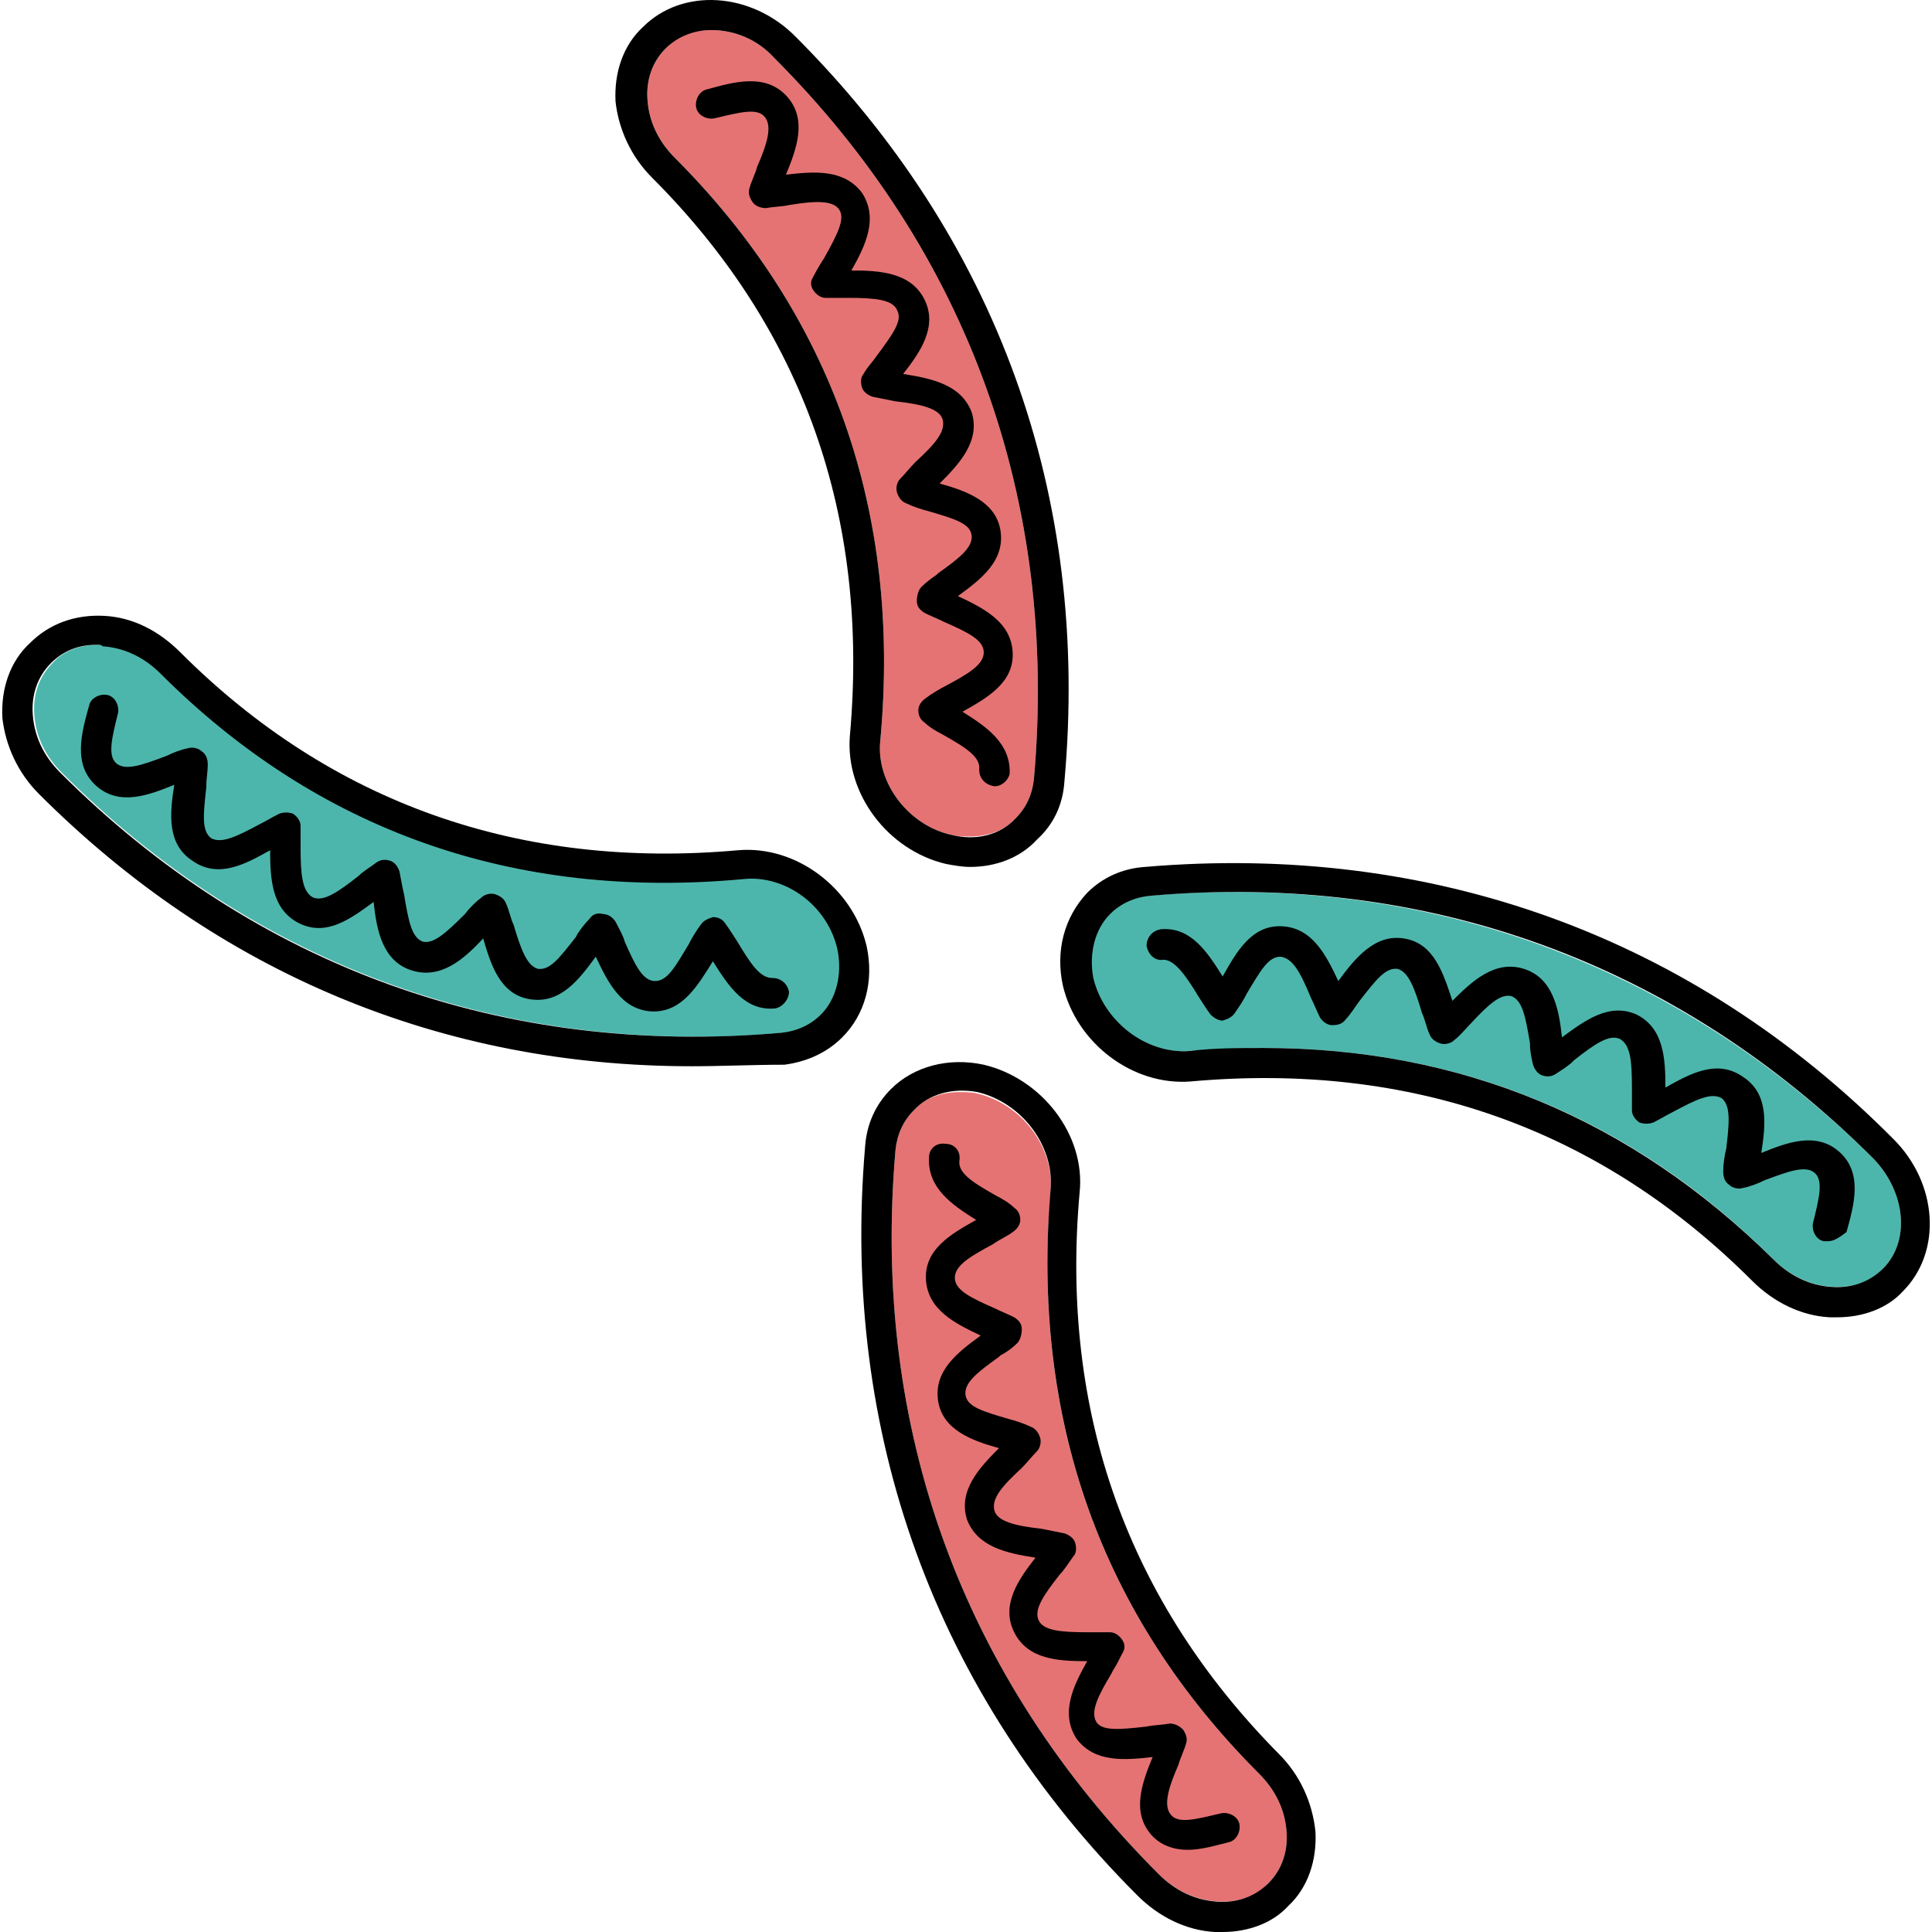
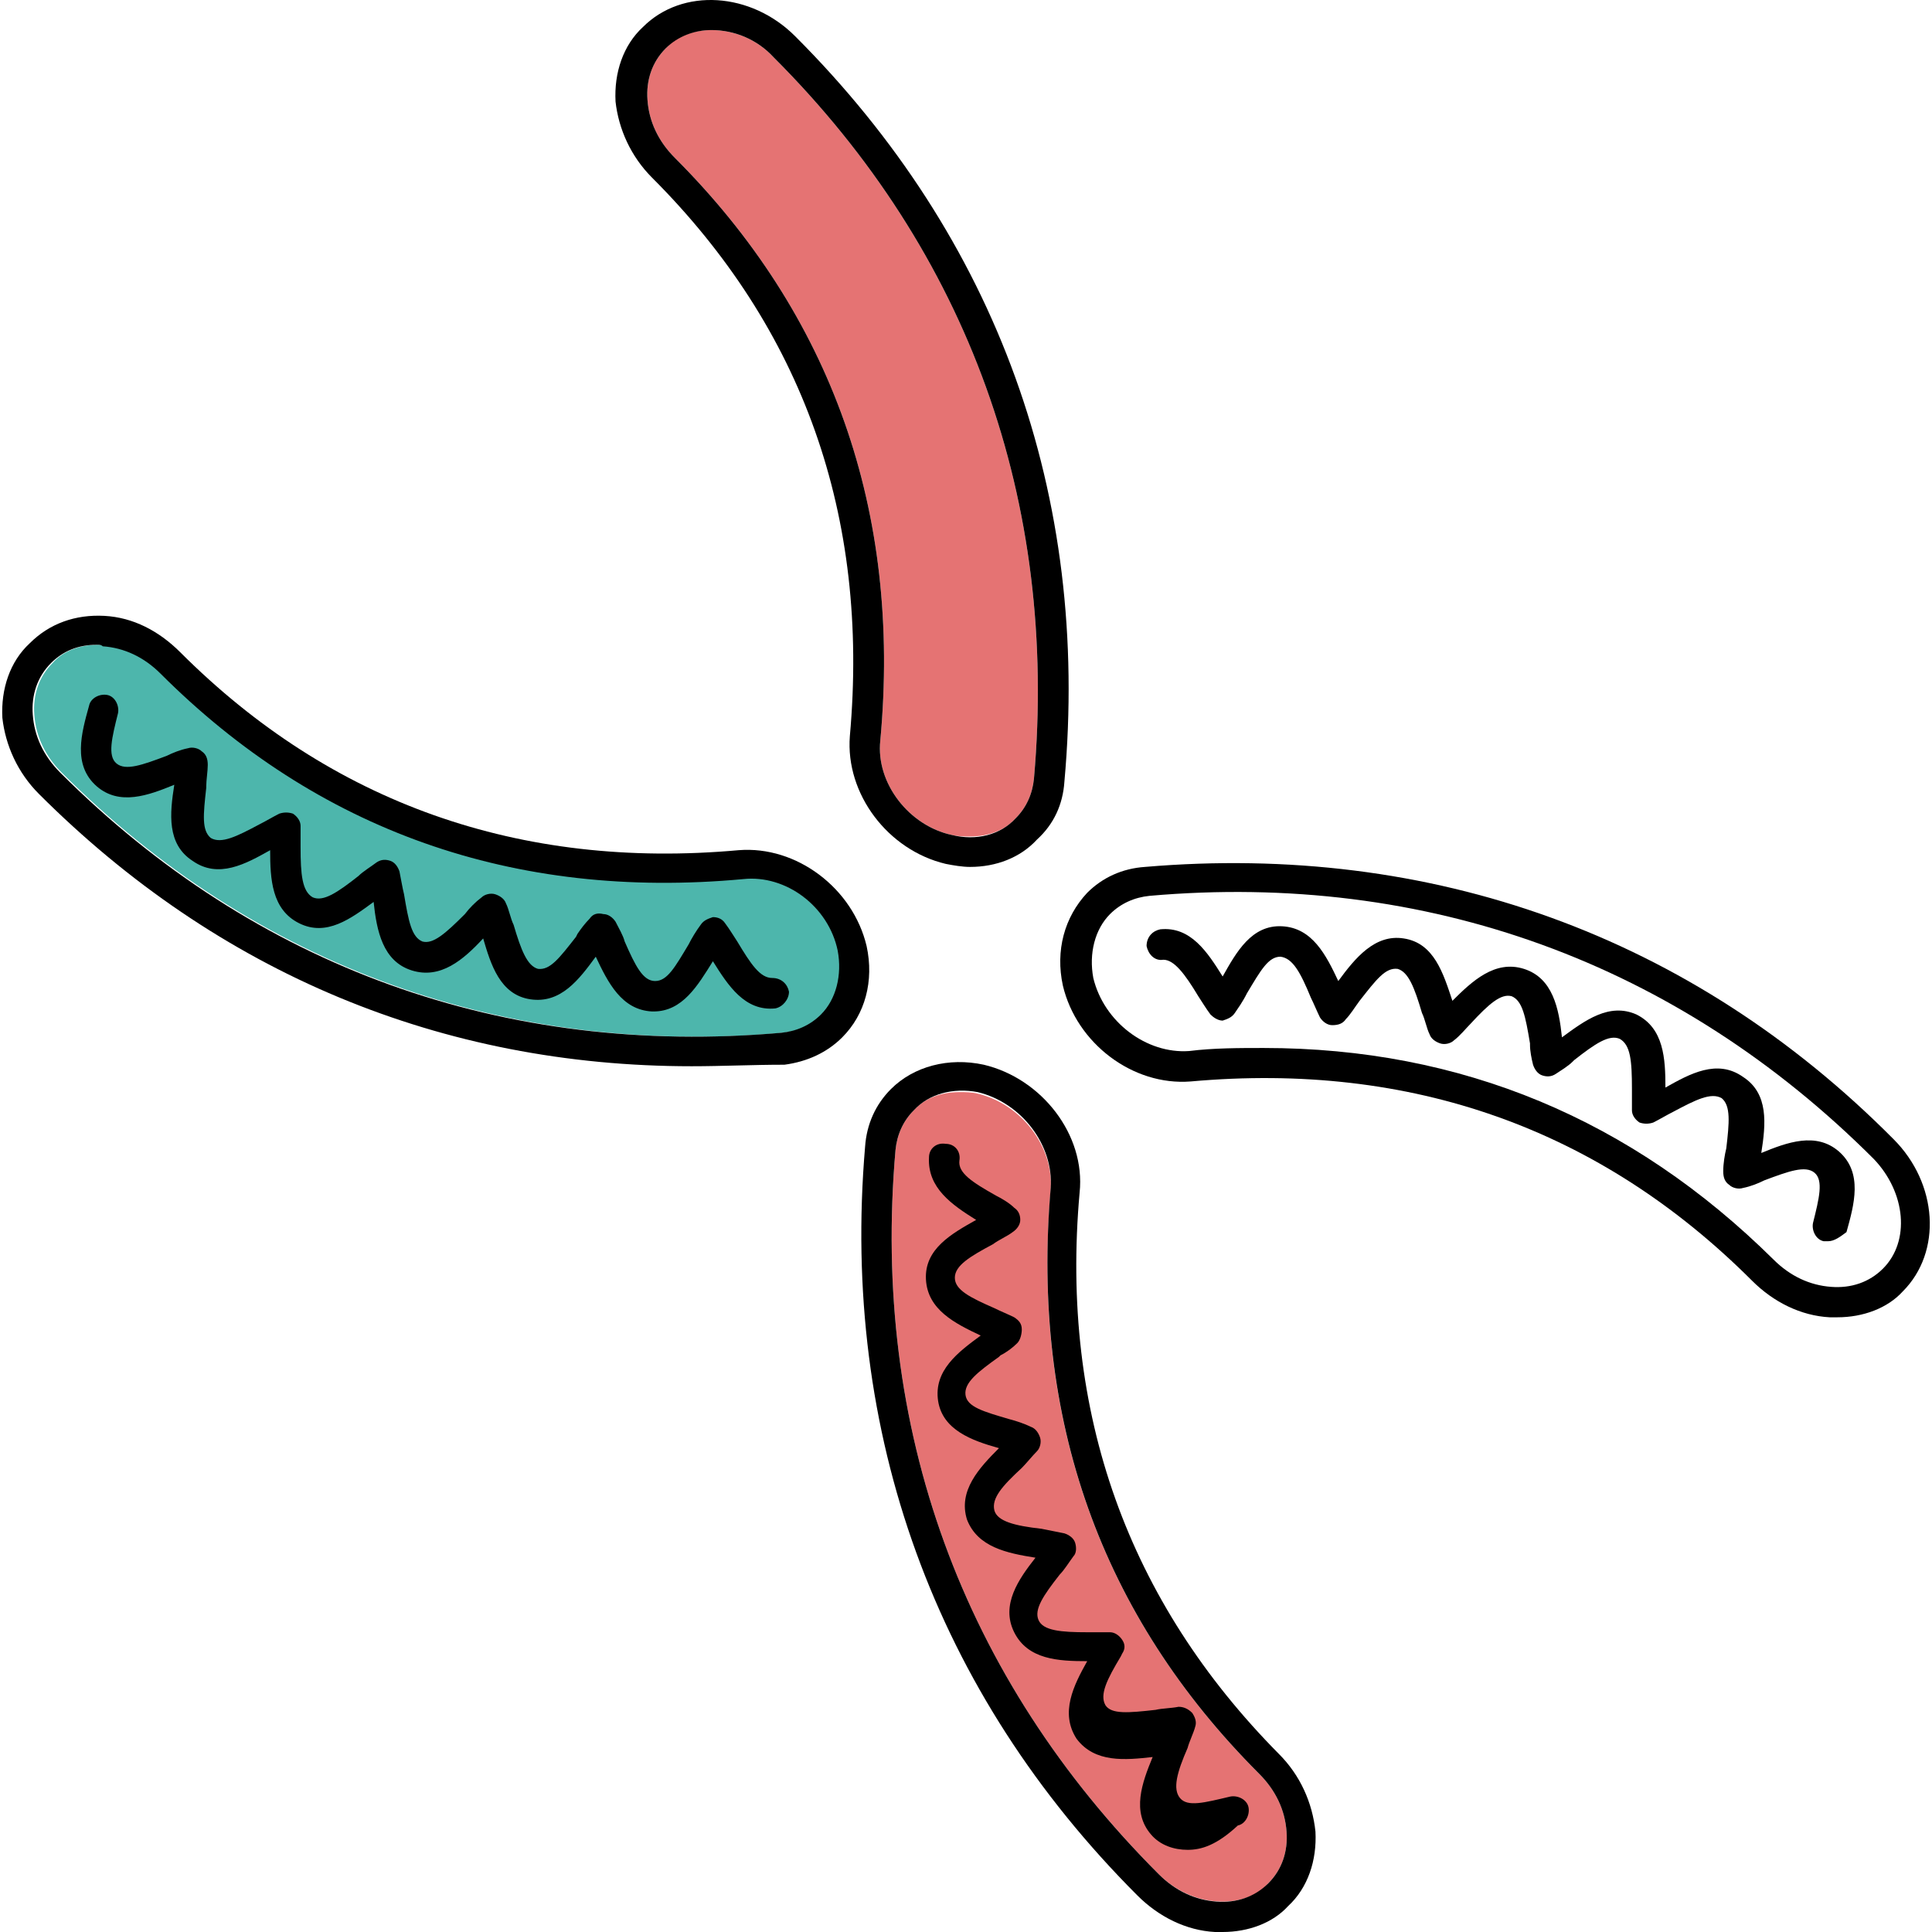
<svg xmlns="http://www.w3.org/2000/svg" height="800px" width="800px" version="1.1" id="Layer_1" viewBox="0 0 507.905 507.905" xml:space="preserve">
  <path style="fill:#E57373;" d="M276.221,312.705c0.8-11.2-7.6-22.4-19.2-25.2c-1.6-0.4-3.2-0.4-4.8-0.4c-4.8,0-9.2,1.6-12,4.8  c-2.8,2.8-4.4,6.4-4.8,10.4c-6.4,73.2,17.6,138.8,69.2,190.4c4.8,4.8,10.8,7.2,16.8,7.2c4.8,0,9.2-1.6,12-4.8  c3.6-3.6,5.2-8.4,4.8-13.6c-0.4-5.6-2.8-10.8-7.2-15.2C289.421,424.705,271.021,373.105,276.221,312.705z" />
  <g>
-     <path style="fill:#4DB6AC;" d="M301.821,235.505c-4,0.4-7.6,2-10.4,4.8c-4,4-5.6,10.4-4.4,16.8c2.8,11.2,14,20,25.2,19.2   c6.8-0.4,13.2-0.8,20-0.8c52,0,97.2,18.8,134,55.6c4.8,4.8,10.8,7.2,16.8,7.2c4.8,0,9.2-1.6,12-4.8c7.2-7.2,6-20-2.4-28.8   C441.021,253.505,374.621,229.105,301.821,235.505z" />
    <path style="fill:#4DB6AC;" d="M195.421,230.705c-60,5.6-112-12.8-153.2-54c-4.4-4.4-10.4-7.2-16.4-7.2c-4.8,0-9.2,1.6-12,4.8   c-3.6,3.6-5.2,8.4-4.8,13.6c0.4,5.6,2.8,10.8,7.2,15.2c51.2,51.2,117.2,74.8,189.6,68.4c4-0.4,7.6-2,10.4-4.8   c4-4,5.6-10.4,4.4-16.8C217.821,238.305,206.621,229.905,195.421,230.705z" />
  </g>
  <path style="fill:#E57373;" d="M187.021,7.905c-4.8,0-9.2,1.6-12,4.8c-3.6,3.6-5.2,8.4-4.8,13.6c0.4,5.6,2.8,10.8,7.2,15.2  c41.2,41.2,59.6,92.8,54,153.2c-1.2,11.2,7.6,22.4,18.8,24.8c1.6,0.4,3.2,0.4,4.8,0.4l0,0c4.8,0,9.2-1.6,12-4.8  c2.8-2.8,4.4-6.4,4.8-10.4c6.4-72.8-17.2-138.4-68.4-189.6C199.021,10.305,193.021,7.905,187.021,7.905z" />
  <path d="M321.421,507.905c-0.8,0-1.2,0-2,0c-7.6-0.4-14.8-4-20.4-9.6c-53.2-53.2-78-121.6-71.6-196.8c0.4-6,2.8-11.2,6.8-15.2l0,0  c6-6,15.2-8.4,24.4-6.4c15.2,3.6,26.8,18.4,25.2,33.6c-5.2,58,12.8,107.6,52.4,147.6c5.6,5.6,8.8,12.8,9.6,20.4  c0.4,7.6-2,14.8-7.2,19.6C334.621,505.505,328.221,507.905,321.421,507.905z M240.221,291.905c-2.8,2.8-4.4,6.4-4.8,10.4  c-6.4,73.2,17.6,138.8,69.2,190.4c4.4,4.4,9.6,6.8,15.2,7.2c5.2,0.4,10-1.2,13.6-4.8c3.6-3.6,5.2-8.4,4.8-13.6  c-0.4-5.6-2.8-10.8-7.2-15.2c-41.6-41.6-60-93.2-54.8-154c0.8-11.2-7.6-22.4-19.2-25.2  C250.621,285.905,244.221,287.505,240.221,291.905z" />
  <path d="M483.021,346.305c-0.8,0-1.2,0-2,0c-7.6-0.4-14.8-4-20.4-9.6c-40-40-89.6-57.6-147.6-52.4c-15.2,1.2-30-10-33.6-25.2  c-2-9.2,0.4-18,6.4-24.4c4-4,9.2-6.4,15.2-6.8c75.2-6.4,143.6,18,196.8,71.6c11.6,11.6,12.8,29.6,2.4,40  C496.221,343.905,489.821,346.305,483.021,346.305z M332.221,275.505c52,0,96.8,18.8,134,55.6c4.4,4.4,9.6,6.8,15.2,7.2  c5.2,0.4,10-1.2,13.6-4.8c7.2-7.2,6-20-2.4-28.8c-51.6-51.6-117.6-75.6-190.4-69.2c-4,0.4-7.6,2-10.4,4.8l0,0  c-4,4-5.6,10.4-4.4,16.8c2.8,11.6,14,20,25.2,19.2C319.021,275.505,325.821,275.505,332.221,275.505z" />
  <path d="M181.821,280.305c-65.6,0-124.4-24.4-171.6-71.6c-5.6-5.6-8.8-12.8-9.6-20c-0.4-7.6,2-14.8,7.2-19.6  c5.2-5.2,12-7.6,19.6-7.2s14.4,4,20,9.6c39.6,39.6,89.2,57.2,146.8,52c15.2-1.2,30,10,33.6,25.2c2,9.2-0.4,18-6.4,24l0,0l0,0l0,0  c-4,4-9.2,6.4-15.2,7.2C197.821,279.905,189.821,280.305,181.821,280.305z M25.421,169.505c-4.8,0-8.8,1.6-12,4.8  c-3.6,3.6-5.2,8.4-4.8,13.6c0.4,5.6,2.8,10.8,7.2,15.2c51.2,51.2,116.8,74.8,189.6,68.4c4-0.4,7.6-2,10.4-4.8l0,0  c4-4,5.6-10.4,4.4-16.8c-2.4-11.6-13.6-20-24.8-18.8c-60.4,5.6-112-12.8-153.2-54c-4.4-4.4-9.6-6.8-15.2-7.2  C26.621,169.505,26.221,169.505,25.421,169.505z" />
  <path d="M255.021,227.905c-2,0-4.4-0.4-6.4-0.8c-15.2-3.6-26.4-18.4-25.2-33.6c5.2-58-12.4-107.2-52-146.8c-5.6-5.6-8.8-12.8-9.6-20  c-0.4-7.6,2-14.8,7.2-19.6c10.4-10.4,28.4-9.2,40,2.4c53.2,53.2,77.6,120.8,70.8,196c-0.4,6-2.8,11.2-7.2,15.2l0,0  C268.221,225.505,261.821,227.905,255.021,227.905z M187.021,7.905c-4.4,0-8.8,1.6-12,4.8c-3.6,3.6-5.2,8.4-4.8,13.6  c0.4,5.6,2.8,10.8,7.2,15.2c41.2,41.2,59.6,92.8,54,153.2c-1.2,11.2,7.6,22.4,18.8,24.8c6.4,1.6,12.8,0,16.8-4.4  c2.8-2.8,4.4-6.4,4.8-10.4c6.4-72.8-17.2-138.4-68.4-189.6C199.021,10.305,193.021,7.905,187.021,7.905z" />
-   <path d="M261.421,206.705C261.021,206.705,261.021,206.705,261.421,206.705c-2.4-0.4-4-2-4-4.4c0.4-3.2-3.2-5.6-9.6-9.2  c-1.6-0.8-3.6-2-4.8-3.2c-1.2-0.8-1.6-2-1.6-3.2s0.8-2.4,2-3.2c1.6-1.2,3.6-2.4,5.2-3.2c6-3.2,10-5.6,10-8.8c0-3.2-4-5.2-10.4-8  c-1.6-0.8-3.6-1.6-5.2-2.4c-1.2-0.8-2-1.6-2-3.2c0-1.2,0.4-2.8,1.2-3.6c1.2-1.2,2.8-2.4,4-3.2l0.4-0.4c5.6-4,9.2-6.8,8.8-10  s-4.8-4.4-11.6-6.4c-1.6-0.4-4-1.2-5.6-2c-1.2-0.4-2-1.6-2.4-2.8c-0.4-1.2,0-2.8,0.8-3.6c1.2-1.2,2.8-3.2,4-4.4  c5.2-4.8,8-8,7.2-11.2c-0.8-2.8-5.2-4-12.4-4.8c-2-0.4-4-0.8-6-1.2c-1.2-0.4-2.4-1.2-2.8-2.4s-0.4-2.8,0.4-3.6  c0.8-1.6,2.4-3.2,3.2-4.4c4.4-6,7.2-9.6,5.6-12.4c-1.2-2.8-6-3.2-12.8-3.2h-0.8c-1.6,0-3.6,0-5.2,0c-1.2,0-2.4-0.8-3.2-2  s-0.8-2.4,0-3.6c0.8-1.6,2-3.6,2.8-4.8c3.6-6.4,5.6-10.4,4-12.8s-6-2.4-13.2-1.2c-1.6,0.4-4,0.4-6,0.8c-1.2,0-2.8-0.4-3.6-1.6  s-1.2-2.4-0.8-3.6c0.4-1.6,1.6-4,2-5.6c2.8-6.4,4-10.8,2-13.2c-2-2.4-6.4-1.2-13.2,0.4c-2,0.4-4.4-0.8-4.8-2.8  c-0.4-2,0.8-4.4,2.8-4.8c7.2-2,15.6-4.4,21.2,2c5.2,6,2.4,13.6-0.4,20.4c7.2-0.8,15.2-1.6,20,4.8c4.4,6.8,0.8,14-2.8,20.4  c7.2,0,15.6,0.4,19.2,7.6c3.6,7.2-1.2,14-5.6,19.6c7.6,1.2,15.2,2.8,18,10c2.4,7.6-3.2,13.6-8.4,18.8c7.2,2,14.8,4.8,16,12.4  c1.2,8-5.2,12.8-11.2,17.2c6.8,3.2,14,6.8,14.4,14.8s-6.8,12-13.2,15.6c6.4,4,12.8,8.4,12.4,16.4  C265.021,205.105,263.421,206.705,261.421,206.705z" />
-   <path d="M312.221,486.305c-3.6,0-7.2-1.2-9.6-4c-5.2-6-2.4-13.6,0.4-20.4c-7.2,0.8-15.2,1.6-20-4.8c-4.4-6.8-0.8-14,2.8-20.4  c-7.6,0-15.6-0.4-19.2-7.6c-3.6-7.2,1.2-14,5.6-19.6c-7.6-1.2-15.2-2.8-18-10c-2.4-7.6,3.2-13.6,8.4-18.8c-7.2-2-14.8-4.8-16-12.4  c-1.2-8,5.2-12.8,11.2-17.2c-6.8-3.2-14-6.8-14.4-14.8s6.8-12,13.2-15.6c-6.4-4-12.8-8.4-12.4-16.4c0-2.4,2-4,4.4-3.6  c2.4,0,4,2,3.6,4.4c-0.4,3.2,3.2,5.6,9.6,9.2c1.6,0.8,3.6,2,4.8,3.2c1.2,0.8,1.6,2,1.6,3.2s-0.8,2.4-2,3.2c-1.6,1.2-3.6,2-5.2,3.2  c-6,3.2-10,5.6-10,8.8c0,3.2,4,5.2,10.4,8c1.6,0.8,3.6,1.6,5.2,2.4c1.2,0.8,2,1.6,2,3.2c0,1.2-0.4,2.8-1.2,3.6  c-1.2,1.2-2.8,2.4-4.4,3.2l-0.4,0.4c-5.6,4-9.2,6.8-8.8,10s4.8,4.4,11.6,6.4c1.6,0.4,4,1.2,5.6,2c1.2,0.4,2,1.6,2.4,2.8  c0.4,1.2,0,2.8-0.8,3.6c-1.2,1.2-2.8,3.2-4,4.4c-5.2,4.8-8,8-7.2,11.2c0.8,2.8,5.2,4,12.4,4.8c2,0.4,4,0.8,6,1.2  c1.2,0.4,2.4,1.2,2.8,2.4c0.4,1.2,0.4,2.8-0.4,3.6c-1.2,1.6-2.4,3.6-3.6,4.8c-4.4,5.6-6.8,9.2-5.6,12s6,3.2,12.8,3.2c2,0,4.4,0,6,0  c1.2,0,2.4,0.8,3.2,2s0.8,2.4,0,3.6c-0.8,1.6-1.6,3.2-2.4,4.4l-0.4,0.8c-3.6,6-5.6,10-4,12.8c1.6,2.4,6,2,13.2,1.2  c1.6-0.4,4-0.4,6-0.8c1.2,0,2.4,0.4,3.6,1.6c0.8,1.2,1.2,2.4,0.8,3.6c-0.4,1.6-1.6,4-2,5.6c-2.8,6.4-4,10.8-2,13.2  c2,2.4,6.4,1.2,13.2-0.4c2-0.4,4.4,0.8,4.8,2.8c0.4,2-0.8,4.4-2.8,4.8C319.821,485.105,315.821,486.305,312.221,486.305z" />
+   <path d="M312.221,486.305c-3.6,0-7.2-1.2-9.6-4c-5.2-6-2.4-13.6,0.4-20.4c-7.2,0.8-15.2,1.6-20-4.8c-4.4-6.8-0.8-14,2.8-20.4  c-7.6,0-15.6-0.4-19.2-7.6c-3.6-7.2,1.2-14,5.6-19.6c-7.6-1.2-15.2-2.8-18-10c-2.4-7.6,3.2-13.6,8.4-18.8c-7.2-2-14.8-4.8-16-12.4  c-1.2-8,5.2-12.8,11.2-17.2c-6.8-3.2-14-6.8-14.4-14.8s6.8-12,13.2-15.6c-6.4-4-12.8-8.4-12.4-16.4c0-2.4,2-4,4.4-3.6  c2.4,0,4,2,3.6,4.4c-0.4,3.2,3.2,5.6,9.6,9.2c1.6,0.8,3.6,2,4.8,3.2c1.2,0.8,1.6,2,1.6,3.2s-0.8,2.4-2,3.2c-1.6,1.2-3.6,2-5.2,3.2  c-6,3.2-10,5.6-10,8.8c0,3.2,4,5.2,10.4,8c1.6,0.8,3.6,1.6,5.2,2.4c1.2,0.8,2,1.6,2,3.2c0,1.2-0.4,2.8-1.2,3.6  c-1.2,1.2-2.8,2.4-4.4,3.2l-0.4,0.4c-5.6,4-9.2,6.8-8.8,10s4.8,4.4,11.6,6.4c1.6,0.4,4,1.2,5.6,2c1.2,0.4,2,1.6,2.4,2.8  c0.4,1.2,0,2.8-0.8,3.6c-1.2,1.2-2.8,3.2-4,4.4c-5.2,4.8-8,8-7.2,11.2c0.8,2.8,5.2,4,12.4,4.8c2,0.4,4,0.8,6,1.2  c1.2,0.4,2.4,1.2,2.8,2.4c0.4,1.2,0.4,2.8-0.4,3.6c-1.2,1.6-2.4,3.6-3.6,4.8c-4.4,5.6-6.8,9.2-5.6,12s6,3.2,12.8,3.2c2,0,4.4,0,6,0  c1.2,0,2.4,0.8,3.2,2s0.8,2.4,0,3.6l-0.4,0.8c-3.6,6-5.6,10-4,12.8c1.6,2.4,6,2,13.2,1.2  c1.6-0.4,4-0.4,6-0.8c1.2,0,2.4,0.4,3.6,1.6c0.8,1.2,1.2,2.4,0.8,3.6c-0.4,1.6-1.6,4-2,5.6c-2.8,6.4-4,10.8-2,13.2  c2,2.4,6.4,1.2,13.2-0.4c2-0.4,4.4,0.8,4.8,2.8c0.4,2-0.8,4.4-2.8,4.8C319.821,485.105,315.821,486.305,312.221,486.305z" />
  <path d="M171.821,265.905h-0.4c-8-0.4-11.6-7.6-14.8-14.4c-4.4,6-9.2,12.4-17.2,11.2c-8-1.2-10.4-9.2-12.4-16  c-5.2,5.6-11.2,10.8-18.8,8.4s-9.2-10.4-10-18c-6,4.4-12.4,9.2-19.6,5.6c-7.2-3.6-7.6-11.6-7.6-19.2c-6.4,3.6-13.6,7.6-20.4,2.8  c-6.8-4.4-6-12.4-4.8-20c-6.8,2.8-14.4,5.6-20.4,0.4c-6.4-5.6-4-14-2-21.2c0.4-2,2.8-3.2,4.8-2.8c2,0.4,3.2,2.8,2.8,4.8  c-1.6,6.4-2.8,11.2-0.4,13.2c2.4,2,6.8,0.4,13.2-2c1.6-0.8,3.6-1.6,5.6-2c1.2-0.4,2.8,0,3.6,0.8c1.2,0.8,1.6,2,1.6,3.6  s-0.4,4-0.4,5.6v0.4c-0.8,7.2-1.2,11.2,1.2,13.2c2.8,1.6,6.8-0.4,12.8-3.6c1.6-0.8,3.6-2,5.2-2.8c1.2-0.4,2.4-0.4,3.6,0  c1.2,0.8,2,2,2,3.2c0,1.6,0,4,0,5.6c0,7.2,0.4,11.6,3.2,13.2c2.8,1.2,6.4-1.2,12-5.6c1.2-1.2,3.2-2.4,4.8-3.6  c1.2-0.8,2.4-0.8,3.6-0.4c1.2,0.4,2,1.6,2.4,2.8c0.4,2,0.8,4.4,1.2,6c1.2,7.2,2,11.2,4.8,12.4c2.8,0.8,6-2,11.2-7.2  c1.2-1.6,2.8-3.2,4.4-4.4c0.8-0.8,2.4-1.2,3.6-0.8c1.2,0.4,2.4,1.2,2.8,2.4c0.8,1.6,1.2,4,2,5.6c2,6.8,3.6,10.8,6.4,11.6  c3.2,0.4,5.6-2.8,10-8.4l0.4-0.8c0.8-1.2,2-2.8,3.2-4c0.8-1.2,2-1.6,3.6-1.2c1.2,0,2.4,0.8,3.2,2c0.8,1.6,2,3.6,2.4,5.2  c2.8,6.4,4.8,10.4,8,10.4s5.2-3.6,8.8-9.6c0.8-1.6,2-3.6,3.2-5.2c0.8-1.2,2-1.6,3.2-2c1.2,0,2.4,0.4,3.2,1.6  c1.2,1.6,2.4,3.6,3.2,4.8c3.6,6,6,9.6,9.2,9.6c2.4,0,4,1.6,4.4,3.6c0,2-1.6,4-3.6,4.4c-8,0.8-12.4-6-16.4-12.4  C183.421,259.105,179.421,265.905,171.821,265.905z" />
  <path d="M480.621,326.305c-0.4,0-0.8,0-1.2,0c-2-0.4-3.2-2.8-2.8-4.8c1.6-6.4,2.8-11.2,0.4-13.2s-6.8-0.4-13.2,2  c-1.6,0.8-3.6,1.6-5.6,2c-1.2,0.4-2.8,0-3.6-0.8c-1.2-0.8-1.6-2-1.6-3.6c0-2,0.4-4.4,0.8-6c0.8-6.8,1.2-11.2-1.2-13.2  c-2.8-1.6-6.8,0.4-12.8,3.6c-1.6,0.8-3.6,2-5.2,2.8c-1.2,0.4-2.4,0.4-3.6,0c-1.2-0.8-2-2-2-3.2c0-1.6,0-4,0-5.6  c0-7.6-0.4-11.6-3.2-13.2c-2.8-1.2-6.4,1.2-12,5.6l-0.4,0.4c-1.2,1.2-3.2,2.4-4.4,3.2c-1.2,0.8-2.4,0.8-3.6,0.4  c-1.2-0.4-2-1.6-2.4-2.8c-0.4-1.6-0.8-3.6-0.8-5.2v-0.4c-1.2-7.2-2-11.2-4.8-12.4c-2.8-0.8-6,2-10.8,7.2c-1.2,1.2-2.8,3.2-4.4,4.4  c-0.8,0.8-2.4,1.2-3.6,0.8c-1.2-0.4-2.4-1.2-2.8-2.4c-0.8-1.6-1.2-4-2-5.6c-2-6.8-3.6-10.8-6.4-11.6c-3.2-0.4-5.6,2.8-10,8.4  c-1.2,1.6-2.4,3.6-3.6,4.8c-0.8,1.2-2,1.6-3.6,1.6c-1.2,0-2.4-0.8-3.2-2c-0.8-1.6-1.6-3.6-2.4-5.2c-2.8-6.8-4.8-10.4-8-10.8  c-3.2,0-5.2,3.6-8.8,9.6c-1.2,2.4-2.4,4-3.2,5.2s-2,1.6-3.2,2l0,0c-1.2,0-2.4-0.8-3.2-1.6c-1.2-1.6-2.4-3.6-3.2-4.8  c-3.6-6-6.4-9.6-9.2-9.6c-2.4,0.4-4-1.6-4.4-3.6c0-2.4,1.6-4,3.6-4.4c8-0.8,12.4,6,16.4,12.4c3.6-6.4,7.6-13.6,15.6-13.2  s11.6,7.6,14.8,14.4c4.4-6,9.6-12.4,17.2-11.2c8,1.2,10.4,9.2,12.8,16.4c5.2-5.2,11.2-10.8,18.8-8.4s9.2,10.4,10,18  c6-4.4,12.4-9.2,19.6-6c7.2,3.6,7.6,11.6,7.6,19.2c6.4-3.6,13.6-7.6,20.4-2.8c6.8,4.4,6,12.4,4.8,20c6.8-2.8,14.4-5.6,20.4-0.4  c6.4,5.6,4,14,2,21.2C483.821,325.105,482.221,326.305,480.621,326.305z" />
</svg>